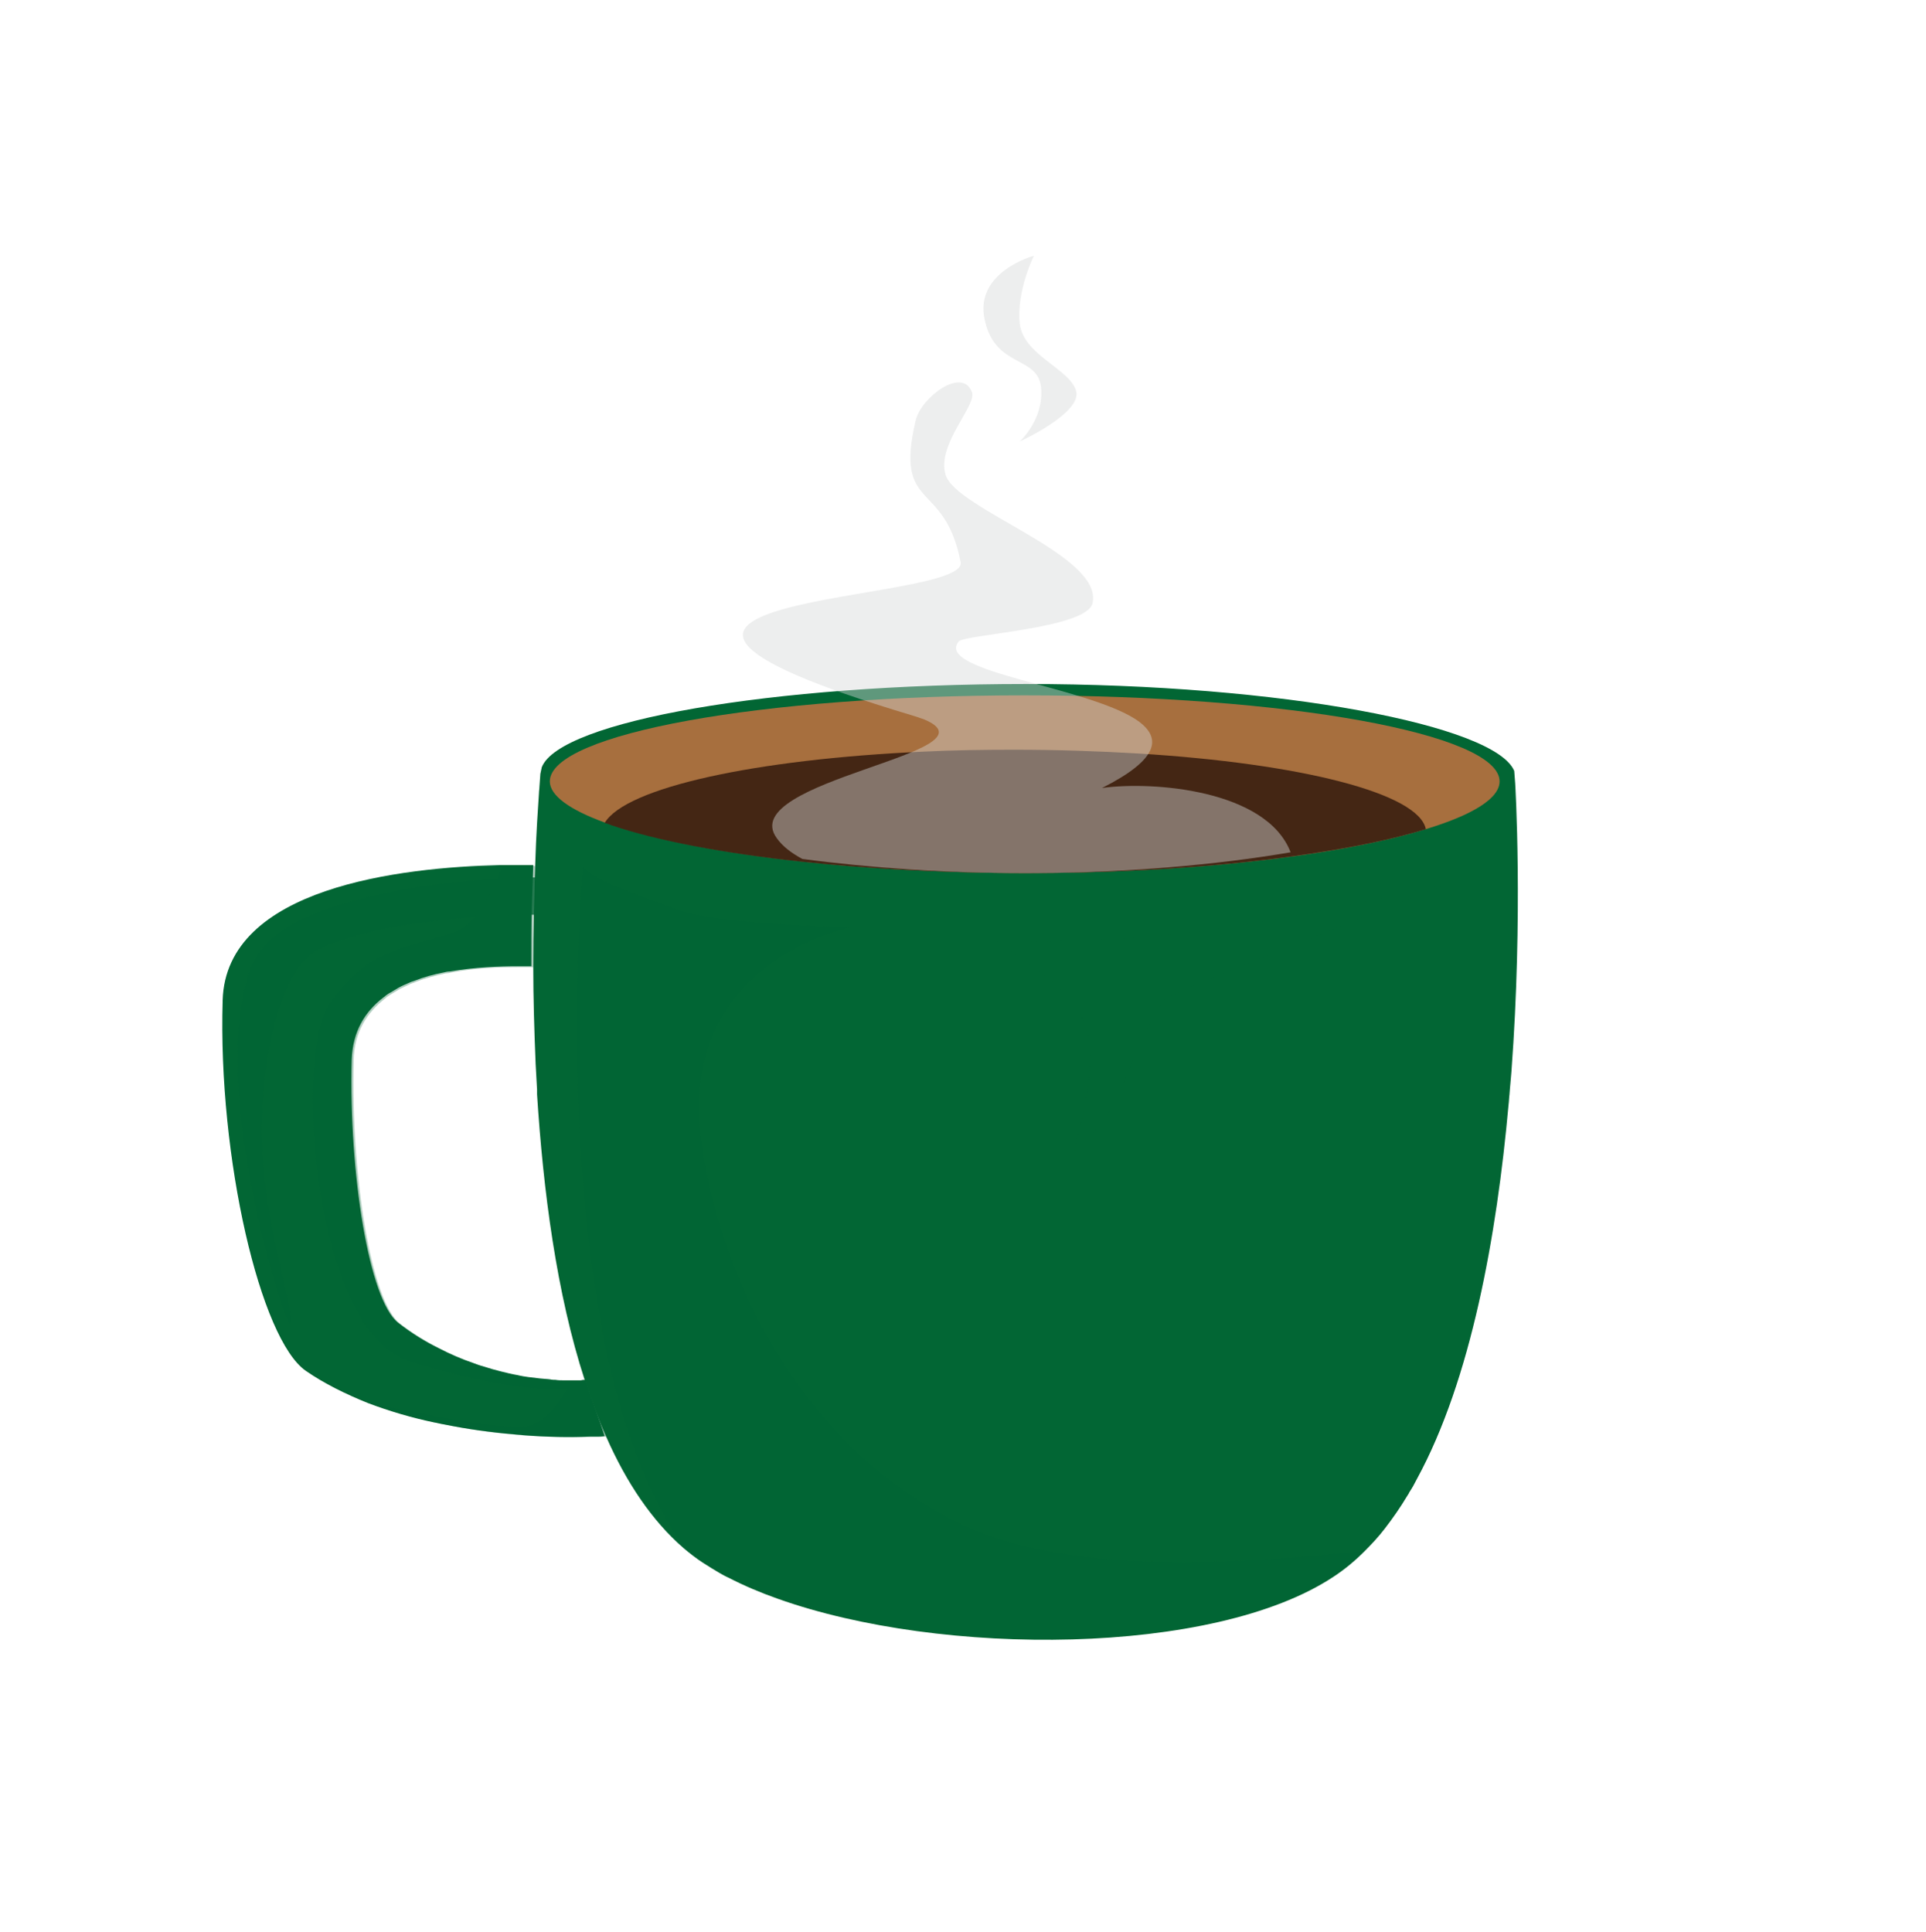
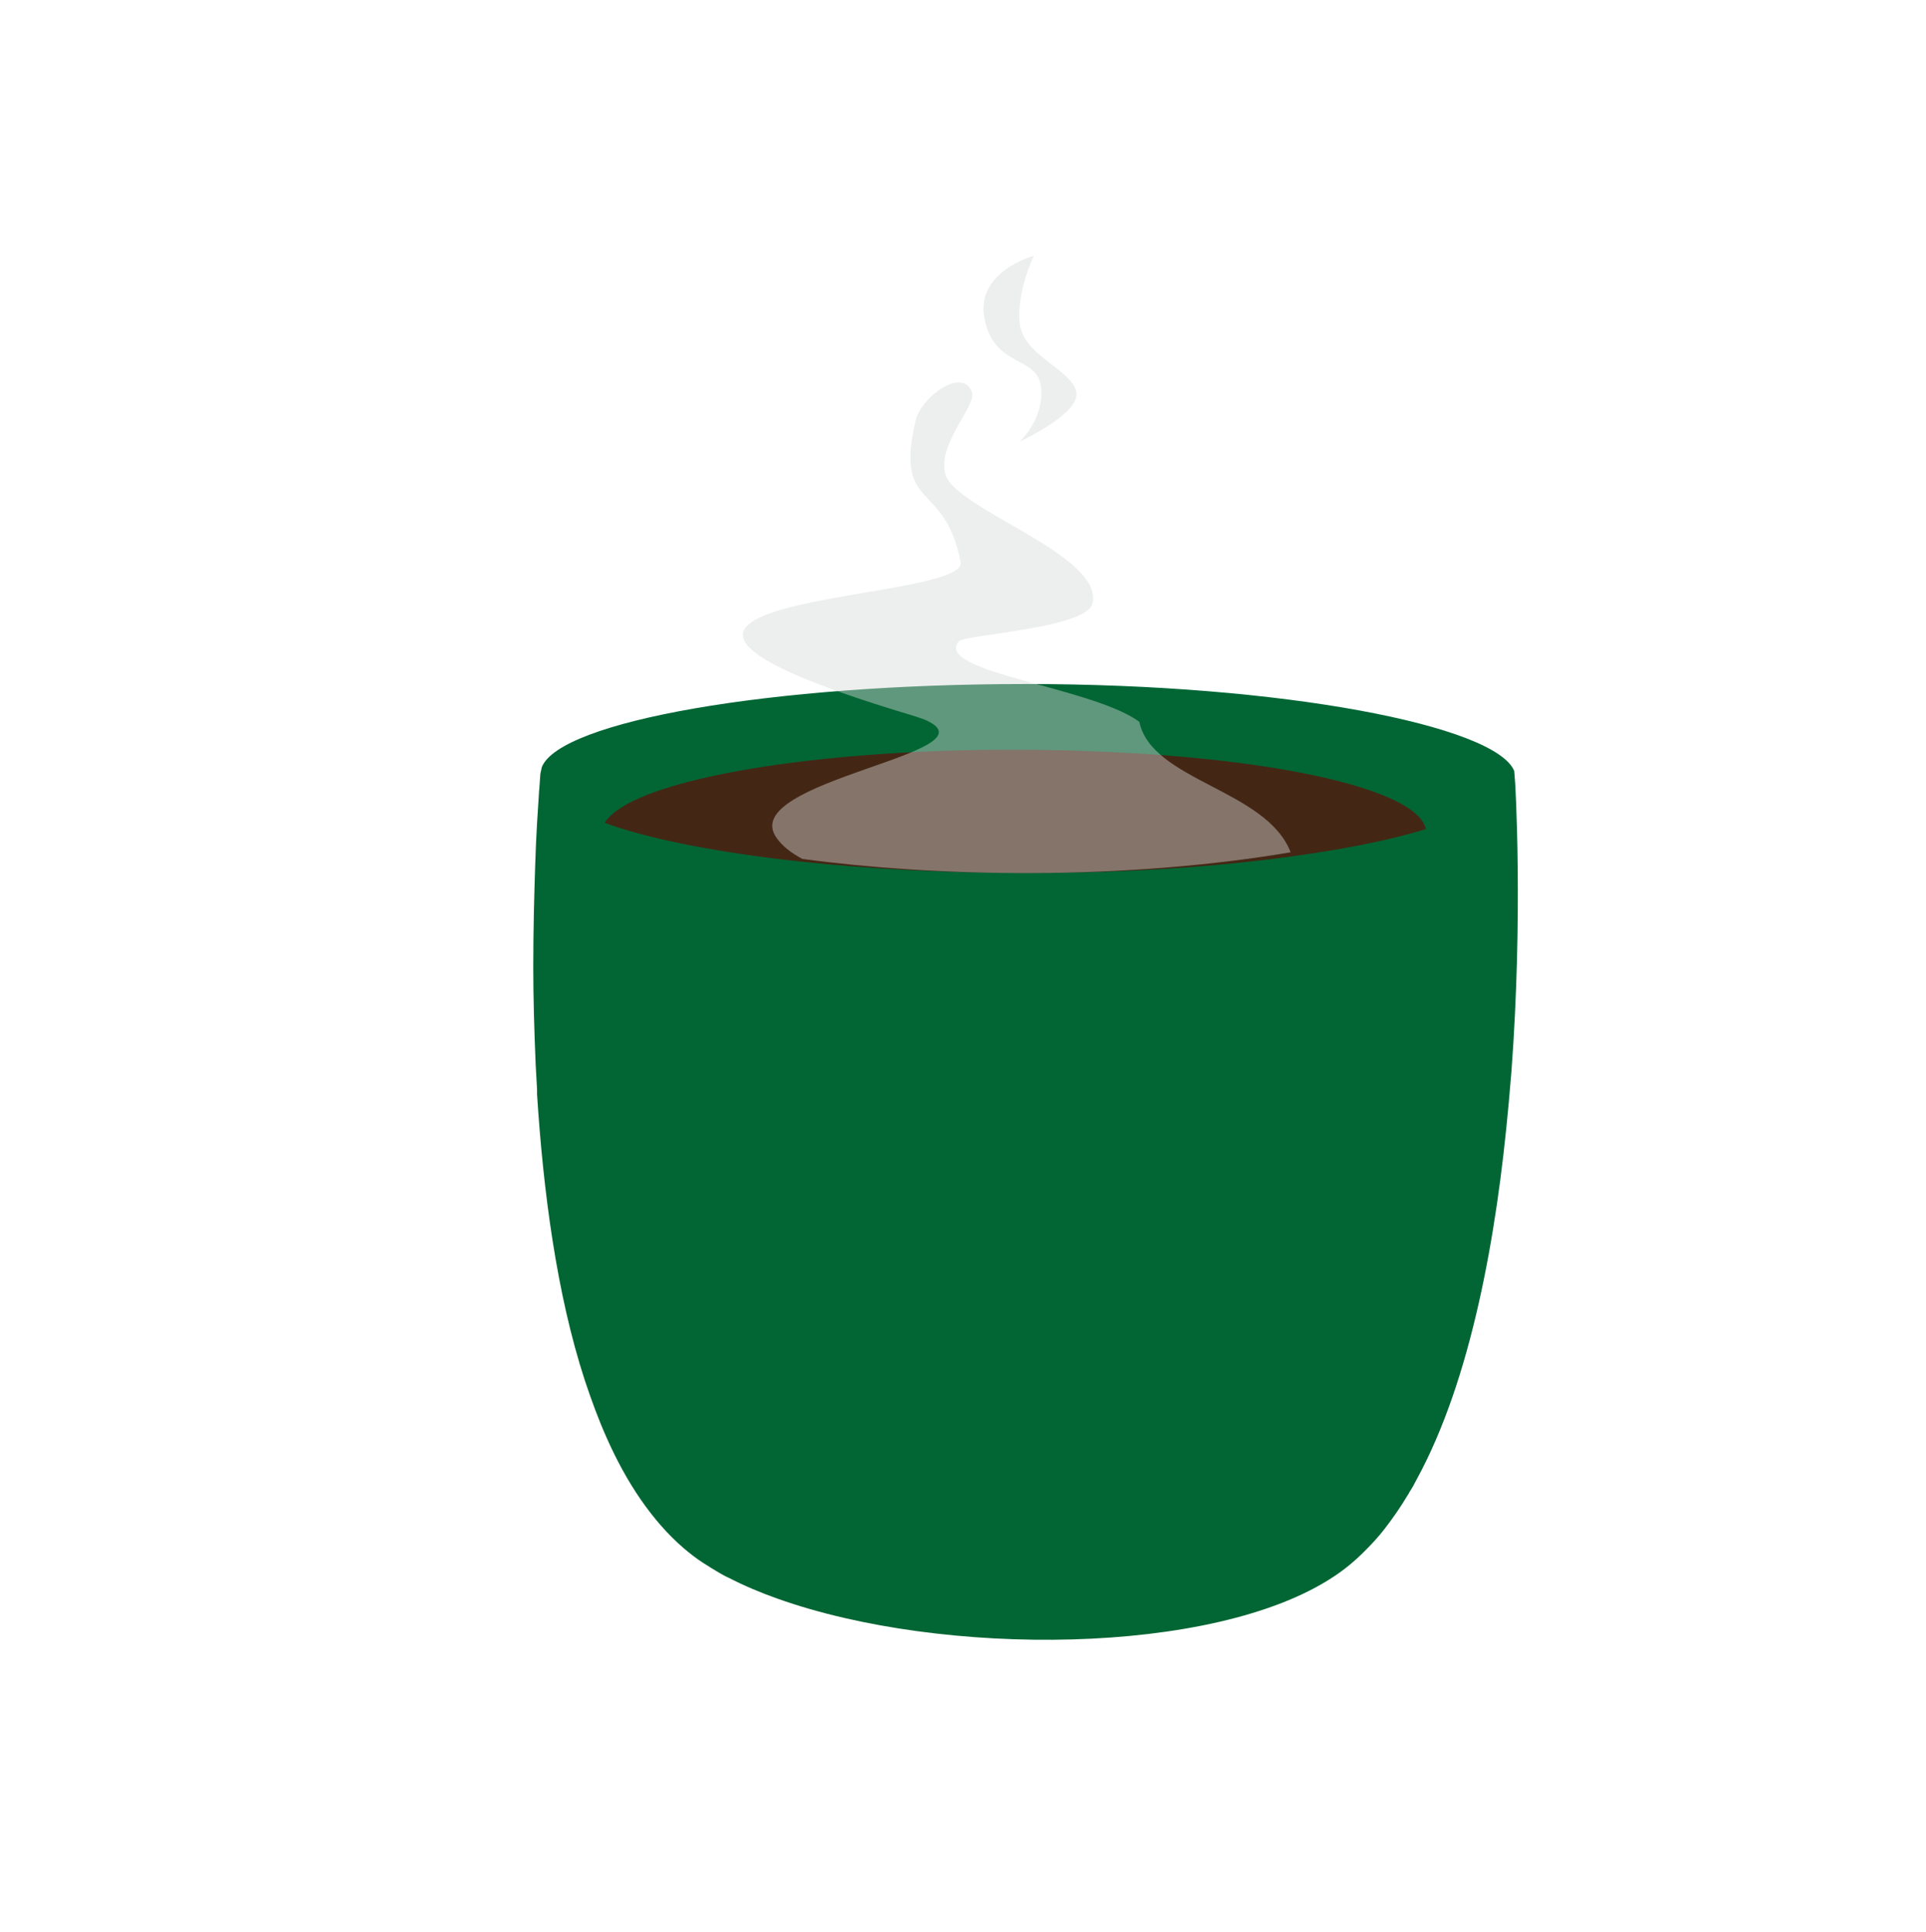
<svg xmlns="http://www.w3.org/2000/svg" version="1.1" id="_x2018_ëîé_x5F_1" x="0px" y="0px" viewBox="0 0 407.4 408.7" style="enable-background:new 0 0 407.4 408.7;" xml:space="preserve">
  <style type="text/css">
	.st0{fill:#026634;}
	.st1{opacity:0.79;fill:#026634;}
	.st2{opacity:0.31;fill:#026634;}
	.st3{opacity:0.5;fill:#026634;}
	.st4{fill:#A76F3E;}
	.st5{fill:#442614;}
	.st6{opacity:0.44;fill:#D7D8D8;}
</style>
  <g>
    <g>
      <g>
-         <path class="st0" d="M124.3,293.4c-0.2-0.5-0.3-1-0.5-1.5c-0.3,0-0.6,0-0.9,0.1c-0.2,0-0.4,0-0.6,0c-0.2,0-0.4,0-0.6,0     c-0.3,0-0.6,0-0.9,0c-0.3,0-0.7,0-1,0c-0.2,0-0.5,0-0.7,0c-0.5,0-1,0-1.6-0.1c-0.4,0-0.7,0-1.1-0.1c-0.7-0.1-1.4-0.1-2.2-0.2     c-0.8-0.1-1.6-0.2-2.5-0.3c-0.7-0.1-1.4-0.2-2.2-0.4c-1.2-0.2-2.4-0.5-3.6-0.8c-1.2-0.3-2.3-0.6-3.5-1c-0.8-0.2-1.6-0.5-2.4-0.8     c-2.4-0.8-4.7-1.8-7-3c-3.1-1.5-6-3.3-8.8-5.5c-6.1-4.8-10.4-31.4-9.8-55.6c0.2-6,2.8-10.2,6.7-13.2c0.2-0.1,0.4-0.3,0.5-0.4     c0.4-0.3,0.7-0.5,1.1-0.7c0,0,0,0,0,0c0.5-0.3,1-0.6,1.5-0.9c0.7-0.4,1.4-0.7,2.1-1c0.4-0.2,0.9-0.4,1.3-0.5     c2-0.8,4.2-1.4,6.3-1.8c0.4-0.1,0.8-0.2,1.3-0.2c5.2-0.9,10.4-1.1,14.3-1.1c0.3,0,0.6,0,0.9,0h0.2c0.3,0,0.6,0,0.9,0     c0.1,0,0.3,0,0.4,0c0.2,0,0.4,0,0.5,0c0-4.4,0-8.5,0.1-12.4c0.1-3.2,0.2-6.2,0.3-9c-0.9,0-1.9,0-3,0c-0.2,0-0.5,0-0.7,0     c-1,0-2.2,0-3.3,0c-21,0.5-58,4.7-58.7,28.6c-1,33.4,8,71.8,17.6,78.4c3.9,2.7,8.4,4.9,13.1,6.8c4.5,1.7,9.2,3.1,14,4.1     c0.7,0.1,1.3,0.3,2,0.4c4.9,1,9.9,1.7,14.7,2.1c0.7,0.1,1.4,0.1,2.1,0.2c5,0.4,9.8,0.5,14.1,0.3c0.6,0,1.1,0,1.6,0     c0.5,0,1.1,0,1.6-0.1C126.9,300.6,125.5,297,124.3,293.4z" />
-         <path class="st1" d="M114.4,185.6c0,0-17.3,0-32.2,3.2c-14.8,3.2-26.7,7.2-29.8,17.6c-7.9,26.4,8.2,74.3,8.8,73.6     c1.6-1.8-4.8-18.5-5.7-36.3c-0.9-19,3.8-39.1,12-42.9c15.5-7.3,46.1-7.3,46.1-7.3L114.4,185.6z" />
-         <path class="st2" d="M128.4,303.9c-0.5,0-1,0-1.6,0.1c-0.5,0-1.1,0-1.6,0c-4.3,0.1-9.1,0-14.1-0.3c-0.7-0.1-1.4-0.1-2.1-0.2     c-4.8-0.4-9.8-1.1-14.7-2.1c-0.7-0.1-1.3-0.3-2-0.4c-4.8-1.1-9.5-2.4-14-4.1c8,1.4,21.2,4.4,28.7,4.8c3.4,0.2,7.5,1.4,12.8-7.8     l0,0c-6.2,0.3-16.5-0.7-33-5.8c-21-6.6-24.5-65.2-17.3-75.6c7.8-11.4,15.1-11.6,26.6-15.3c6.1-2,10.1-14,10.1-14     c1.2,0,2.3,0,3.3,0c0.2,0,0.5,0,0.7,0c1.1,0,2.1,0,3,0c-0.1,2.8-0.2,5.8-0.3,9c-0.1,3.9-0.1,8-0.1,12.4c-0.2,0-0.3,0-0.5,0     c-0.1,0-0.3,0-0.4,0c-0.3,0-0.6,0-0.9,0h-0.2c-0.3,0-0.6,0-0.9,0c-3.9,0-9.1,0.1-14.3,1.1c-0.4,0.1-0.8,0.2-1.3,0.2     c-2.2,0.5-4.3,1-6.3,1.8c-0.4,0.2-0.9,0.3-1.3,0.5c-0.7,0.3-1.4,0.7-2.1,1c-0.5,0.3-1,0.6-1.5,0.9c0,0,0,0,0,0     c-0.4,0.2-0.8,0.5-1.1,0.7c-0.2,0.1-0.4,0.3-0.5,0.4c-3.9,3-6.6,7.2-6.7,13.2c-0.6,24.2,3.7,50.9,9.8,55.6     c2.7,2.1,5.7,3.9,8.8,5.5c2.3,1.1,4.7,2.1,7,3c0.8,0.3,1.6,0.5,2.4,0.8c1.2,0.4,2.3,0.7,3.5,1c1.2,0.3,2.4,0.6,3.6,0.8     c0.7,0.1,1.4,0.3,2.2,0.4c0.8,0.1,1.7,0.2,2.5,0.3c0.7,0.1,1.5,0.2,2.2,0.2c0.4,0,0.7,0.1,1.1,0.1c0.5,0,1,0.1,1.6,0.1     c0.2,0,0.5,0,0.7,0c0.8,0,1.7,0,2.5,0c0.2,0,0.4,0,0.6,0c0.3,0,0.6,0,0.9-0.1c0.2,0.5,0.3,1,0.5,1.5     C125.5,297,126.9,300.6,128.4,303.9z" />
-       </g>
+         </g>
      <path class="st0" d="M320.5,165.7l-0.2-2.6c-3.9-9.6-48.9-18.4-103.2-18.4c-54.3,0-98.7,7.9-102.5,17.6l-0.3,1.4    c0,0-0.2,2.6-0.2,2.8c0,0.4-0.1,0.8-0.1,1.3c-0.2,3.2-0.6,8.5-0.8,15.4c-0.2,6.1-0.4,13.3-0.4,21.4c0,6.4,0.2,13.3,0.5,20.5    c0.1,1.8,0.2,3.6,0.3,5.4c0,0.3,0,0.7,0,1c1.3,20.3,4.1,42.1,10.1,60.5c1.4,4.2,2.9,8.3,4.6,12.1c4.2,9.5,9.6,17.6,16.3,23.4    c1.3,1.1,2.7,2.2,4.1,3.1c1.1,0.7,2.2,1.4,3.4,2.1c0.7,0.4,1.4,0.8,2.1,1.1c3.1,1.6,6.6,3.1,10.3,4.4    c34.8,12.4,92.2,12.1,117.5-4.6c2.3-1.5,4.5-3.3,6.6-5.4c1.5-1.5,3-3.1,4.3-4.8c1.7-2.2,3.3-4.5,4.8-7c0.1-0.2,0.3-0.4,0.4-0.7    c0.6-0.9,1.1-1.8,1.6-2.8c11.5-21.1,16.9-51.5,19.4-79.2c0.1-0.7,0.1-1.5,0.2-2.2c0.1-1.6,0.3-3.2,0.4-4.7    C322.2,193.4,320.5,165.7,320.5,165.7z" />
-       <path class="st2" d="M288.7,328c-2,2-4.3,3.9-6.6,5.4c-25.3,16.7-82.7,17-117.5,4.6c-3.7-1.3-7.2-2.8-10.3-4.4    c-0.7-0.4-1.4-0.8-2.1-1.1c-1.2-0.7-2.4-1.3-3.4-2.1c-1.4-0.9-2.8-2-4.1-3.1c-27.8-39.4-22.9-125.6-21.5-144    c2.2,3,13.6,6.6,18.4,8.5c5.6,2.3,15.5,3.6,38.1,4.4c1.2,0-32.6,5.7-31.8,39.3c0.4,14.6,10.2,63.2,53.3,85.8    C224.9,333.8,263.6,330.5,288.7,328z" />
      <path class="st3" d="M306.9,186.8c0,0-38.7,9.1-59.5,11c-21.3,1.9-36.9,1.4-36.9,1.4s14.5,8.7,17.9,15c4.6,8.3,1,20.2-1.3,29.5    c12.1-10,9.9-18.4,19.3-32.4C247,210.3,306.9,186.8,306.9,186.8z" />
    </g>
-     <path class="st4" d="M317.2,165.3c0,3.6-5.7,7.1-15.6,10.1c-0.8,0.2-1.6,0.5-2.4,0.7c-18.1,5.1-48,8.6-82.1,8.6   c-37.5,0-70.3-4.3-87.7-10.2c-0.5-0.2-1-0.4-1.5-0.5h0c-7.4-2.7-11.6-5.7-11.6-8.7c0-10.1,44.9-18.2,100.4-18.2   C272.2,147.1,317.2,155.2,317.2,165.3z" />
    <path class="st5" d="M301.6,175.4c-0.8,0.2-1.6,0.5-2.4,0.7c-7.1,2-16,3.7-26.2,5.1c-15.9,2.2-35.2,3.5-55.9,3.5   c-17.1,0-33.2-0.9-47.4-2.4c-16.8-1.8-30.9-4.5-40.3-7.7c-0.5-0.2-1-0.4-1.5-0.5c4.4-7.5,31.9-13.5,67.5-15.1   c6.1-0.3,12.5-0.4,19-0.4c9.2,0,18.1,0.3,26.4,0.8C275.1,161.5,300.1,167.8,301.6,175.4z" />
    <g>
      <path class="st6" d="M218.7,54.1c0,0-12.7,3.4-10.4,13.6c2.2,10.2,11.2,7.5,11.9,14.2c0.7,6.8-4.5,11.5-4.5,11.5    s13.4-6.1,11.9-10.8c-1.5-4.7-11.2-7.5-11.9-14.2C215,61.5,218.7,54.1,218.7,54.1z" />
-       <path class="st6" d="M273,180.3c-15.9,2.7-35.2,4.4-55.9,4.4c-17.1,0-33.2-1.1-47.4-3c-2.4-1.3-4.2-2.7-5.4-4.4    c-8.9-12.2,47.9-18.1,31.2-25.1c-0.8-0.3-1.7-0.6-2.7-0.9c-86.7-26,12.2-23.4,10.4-32.4c-3.4-17.6-14.1-10.5-9.5-30    c1.2-4.9,9.9-11.4,11.9-5.9c1,2.8-7.5,11.1-5.6,17.4c2.2,7.4,33.4,17,31.1,27.2c-1.2,5.4-27.1,6.6-28.3,8.1    c-5.3,6.5,28.2,9.6,38.2,17c4.6,3.5,4.2,7.9-7.9,14C243.6,165.2,267.9,167,273,180.3z" />
+       <path class="st6" d="M273,180.3c-15.9,2.7-35.2,4.4-55.9,4.4c-17.1,0-33.2-1.1-47.4-3c-2.4-1.3-4.2-2.7-5.4-4.4    c-8.9-12.2,47.9-18.1,31.2-25.1c-0.8-0.3-1.7-0.6-2.7-0.9c-86.7-26,12.2-23.4,10.4-32.4c-3.4-17.6-14.1-10.5-9.5-30    c1.2-4.9,9.9-11.4,11.9-5.9c1,2.8-7.5,11.1-5.6,17.4c2.2,7.4,33.4,17,31.1,27.2c-1.2,5.4-27.1,6.6-28.3,8.1    c-5.3,6.5,28.2,9.6,38.2,17C243.6,165.2,267.9,167,273,180.3z" />
    </g>
  </g>
</svg>